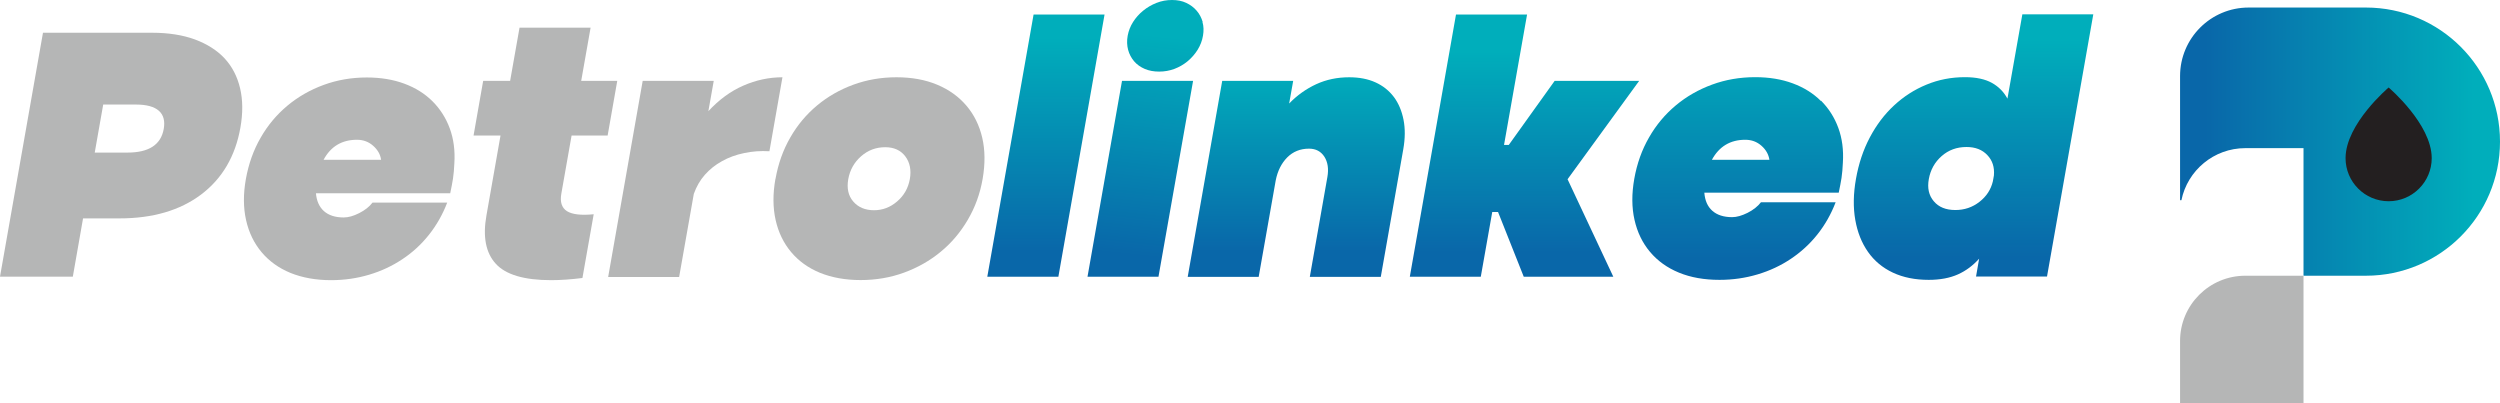
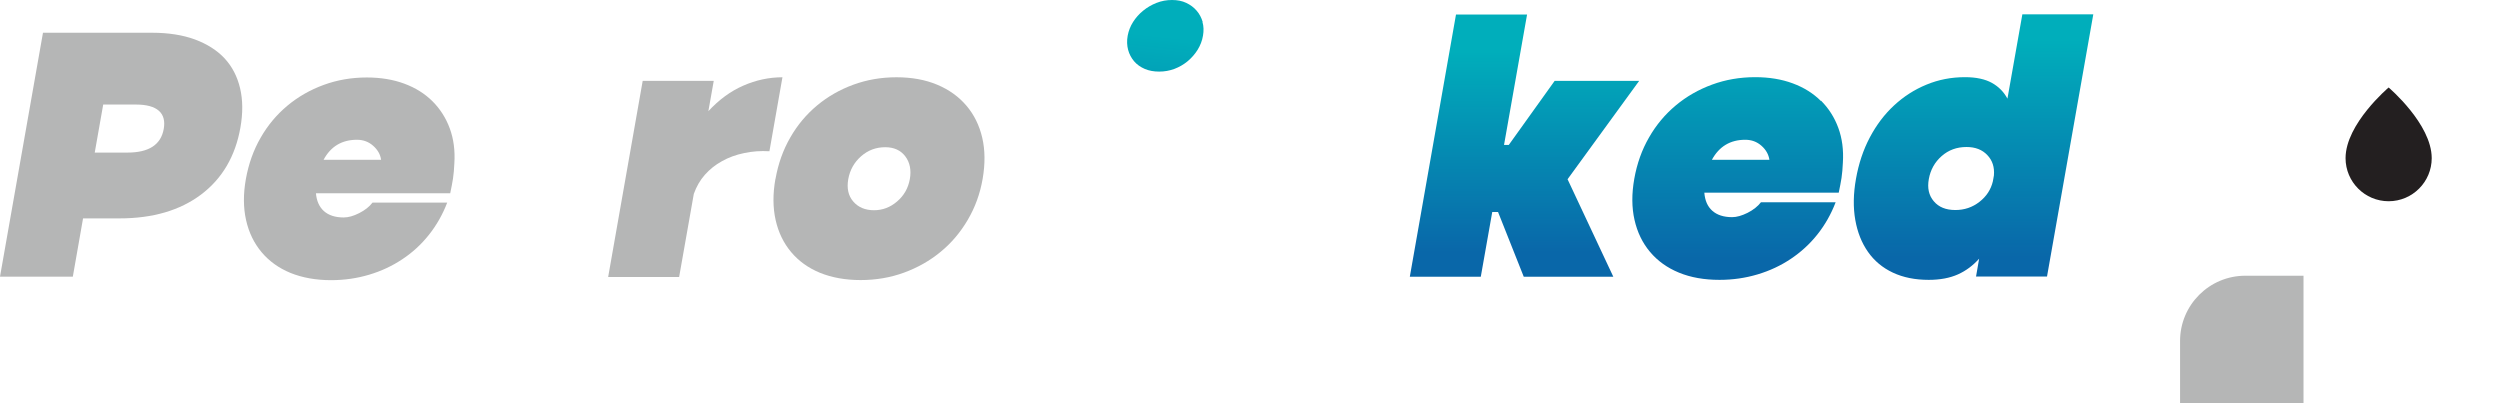
<svg xmlns="http://www.w3.org/2000/svg" xmlns:xlink="http://www.w3.org/1999/xlink" id="a" viewBox="0 0 242 39.03">
  <defs>
    <linearGradient id="b" x1="213.44" y1="13.71" x2="239.47" y2="13.71" gradientUnits="userSpaceOnUse">
      <stop offset="0" stop-color="#0967a9" />
      <stop offset="1" stop-color="#00aebb" />
    </linearGradient>
    <linearGradient id="c" x1="101.25" y1="24.31" x2="101.25" y2="3.59" xlink:href="#b" />
    <linearGradient id="d" x1="109.59" y1="24.71" x2="111.86" y2="3.42" xlink:href="#b" />
    <linearGradient id="e" x1="110.54" y1="24.81" x2="112.81" y2="3.52" xlink:href="#b" />
    <linearGradient id="f" x1="125.47" y1="24.3" x2="125.47" y2="6.66" xlink:href="#b" />
    <linearGradient id="g" x1="147.57" y1="24.43" x2="147.57" y2="4.95" xlink:href="#b" />
    <linearGradient id="h" x1="168.21" y1="25.3" x2="168.21" y2="3.56" xlink:href="#b" />
    <linearGradient id="i" x1="191.05" y1="24.9" x2="191.05" y2="3.86" xlink:href="#b" />
  </defs>
-   <path d="m229.02.73h-11.35c-3.67,0-6.64,2.97-6.64,6.64v12.01h.13c.59-2.88,3.14-5.04,6.19-5.04h5.63v12.35h6.04c7.17,0,12.98-5.81,12.98-12.98h0c0-7.17-5.81-12.98-12.98-12.98Z" fill="url(#b)" stroke-width="0" />
  <path d="m14.74,3.17c1.57,0,2.95.22,4.13.65,1.18.44,2.14,1.05,2.87,1.83.73.79,1.23,1.75,1.5,2.89.27,1.14.28,2.41.03,3.82-.49,2.77-1.76,4.93-3.8,6.47-2.05,1.54-4.68,2.31-7.9,2.31h-3.53l-.99,5.64H0L4.16,3.17h10.58Zm-2.4,11.6c2.07,0,3.24-.76,3.51-2.29s-.62-2.36-2.69-2.36h-3.17l-.82,4.65h3.17Z" fill="#b5b6b6" stroke-width="0" />
  <path d="m30.58,18.68c.06.75.31,1.33.77,1.75.46.41,1.1.62,1.92.62.45,0,.95-.14,1.5-.42.55-.28.99-.62,1.29-1.02h7.23c-.44,1.15-1.03,2.19-1.77,3.12-.74.93-1.6,1.72-2.57,2.36-.97.65-2.04,1.15-3.21,1.5-1.17.35-2.4.53-3.69.53-1.48,0-2.79-.24-3.93-.7-1.14-.47-2.07-1.14-2.8-2.01-.73-.87-1.23-1.9-1.5-3.1-.27-1.2-.28-2.53-.02-3.98s.73-2.79,1.43-4c.69-1.21,1.56-2.24,2.59-3.1,1.03-.86,2.2-1.53,3.51-2.01,1.31-.48,2.7-.72,4.18-.72,1.34,0,2.55.2,3.63.6,1.08.4,1.99.97,2.73,1.71.74.74,1.3,1.62,1.67,2.63.37,1.01.52,2.14.44,3.38-.02.54-.07,1.03-.13,1.46-.07.44-.16.91-.27,1.43h-13.01Zm6.31-3.21c-.07-.52-.33-.97-.77-1.36-.44-.39-.96-.58-1.57-.58-1.46,0-2.54.65-3.23,1.94h5.57Z" fill="#b5b6b6" stroke-width="0" />
-   <path d="m57.17,2.68l-.91,5.15h3.49l-.93,5.29h-3.49l-.99,5.61c-.15.82.04,1.39.54,1.71.51.32,1.37.42,2.59.3l-1.09,6.17c-1.11.14-2.12.21-3.03.21-2.61,0-4.4-.53-5.36-1.59-.97-1.06-1.27-2.62-.9-4.69l1.36-7.72h-2.61l.93-5.29h2.61l.91-5.15h6.87Z" fill="#b5b6b6" stroke-width="0" />
  <path d="m62.22,7.83h6.87l-.52,2.93c1.02-1.1,2.14-1.93,3.38-2.47,1.23-.54,2.5-.81,3.79-.81l-1.26,7.16c-.86-.05-1.68.01-2.46.18-.78.16-1.49.42-2.13.78-.64.35-1.19.79-1.66,1.32-.47.53-.82,1.15-1.07,1.85l-1.42,8.04h-6.87l3.34-18.97Z" fill="#b5b6b6" stroke-width="0" />
  <path d="m75.07,17.31c.26-1.46.73-2.79,1.43-4,.69-1.21,1.56-2.24,2.59-3.1,1.03-.86,2.2-1.53,3.51-2.01,1.31-.48,2.7-.72,4.18-.72s2.8.24,3.94.72c1.15.48,2.09,1.16,2.83,2.03.74.87,1.25,1.9,1.53,3.1.28,1.2.29,2.53.04,3.98s-.73,2.76-1.44,3.97c-.71,1.21-1.58,2.24-2.63,3.1-1.04.86-2.23,1.53-3.54,2.01s-2.72.72-4.2.72-2.79-.24-3.93-.7c-1.14-.47-2.07-1.14-2.8-2.01-.73-.87-1.23-1.9-1.5-3.1-.27-1.2-.28-2.53-.02-3.98Zm7.04.04c-.15.87,0,1.59.48,2.15.48.56,1.15.85,2.02.85.82,0,1.57-.28,2.23-.85.66-.56,1.07-1.28,1.23-2.15s.01-1.63-.44-2.22c-.45-.59-1.1-.88-1.94-.88-.89,0-1.67.29-2.34.88-.67.59-1.08,1.33-1.24,2.22Z" fill="#b5b6b6" stroke-width="0" />
-   <polygon points="100.05 1.41 95.57 26.79 102.45 26.79 106.92 1.41 100.05 1.41" fill="url(#c)" stroke-width="0" />
-   <polygon points="105.27 26.79 112.14 26.79 115.49 7.83 108.61 7.83 105.27 26.79" fill="url(#d)" stroke-width="0" />
  <path d="m116.42,2.13c-.12-.41-.31-.78-.58-1.09-.27-.32-.61-.57-1.01-.76-.4-.19-.86-.28-1.38-.28s-1.02.09-1.5.28c-.48.19-.91.44-1.3.76-.39.32-.71.68-.97,1.09-.26.41-.43.85-.52,1.32-.09.49-.07.95.04,1.37.11.42.31.79.58,1.11.27.32.62.56,1.03.74.42.18.88.26,1.4.26s1.01-.09,1.47-.26c.47-.18.89-.42,1.28-.74.38-.32.71-.69.97-1.11.26-.42.44-.88.52-1.37.08-.47.07-.91-.05-1.32Z" fill="url(#e)" stroke-width="0" />
-   <path d="m134.92,9.38c-.46-.61-1.05-1.08-1.78-1.41-.73-.33-1.58-.49-2.54-.49-1.15,0-2.21.22-3.19.67-.97.45-1.85,1.07-2.62,1.87l.39-2.19h-6.87l-3.34,18.97h6.87l1.65-9.34c.18-.92.56-1.66,1.11-2.22.56-.56,1.26-.85,2.11-.85.66,0,1.15.26,1.49.78.33.52.43,1.18.29,1.97l-1.7,9.66h6.87l2.18-12.37c.18-1.03.19-1.98.02-2.84-.17-.86-.48-1.59-.93-2.2Z" fill="url(#f)" stroke-width="0" />
  <polygon points="158.67 7.83 150.49 7.83 146.05 14.03 145.59 14.03 147.82 1.41 140.94 1.41 136.47 26.79 143.34 26.79 144.45 20.52 145.01 20.52 147.5 26.79 156.17 26.79 151.74 17.35 158.67 7.83" fill="url(#g)" stroke-width="0" />
  <path d="m176.27,9.78c-.74-.74-1.65-1.31-2.73-1.71-1.08-.4-2.29-.6-3.63-.6-1.48,0-2.88.24-4.18.72-1.31.48-2.48,1.15-3.51,2.01-1.03.86-1.9,1.89-2.59,3.1-.7,1.21-1.17,2.54-1.43,4-.26,1.46-.25,2.79.02,3.98.27,1.2.77,2.23,1.5,3.1.73.87,1.66,1.54,2.8,2.01,1.14.47,2.45.7,3.93.7,1.29,0,2.52-.18,3.69-.53,1.17-.35,2.24-.85,3.21-1.5.97-.65,1.83-1.43,2.57-2.36.74-.93,1.33-1.97,1.77-3.12h-7.23c-.31.4-.74.74-1.29,1.02-.56.28-1.06.42-1.5.42-.82,0-1.46-.21-1.92-.62-.46-.41-.71-.99-.77-1.75h13.01c.11-.52.2-.99.27-1.43.06-.43.11-.92.13-1.46.08-1.25-.07-2.37-.44-3.38-.37-1.01-.93-1.89-1.67-2.63Zm-10.56,5.69c.7-1.29,1.78-1.94,3.23-1.94.61,0,1.13.19,1.57.58.44.39.69.84.77,1.36h-5.57Z" fill="url(#h)" stroke-width="0" />
  <path d="m195.76,1.41l-1.44,8.14c-.35-.66-.86-1.17-1.51-1.53-.65-.36-1.52-.55-2.6-.55-1.32,0-2.56.24-3.72.72-1.17.48-2.21,1.15-3.14,2.01-.93.86-1.71,1.89-2.35,3.1-.64,1.21-1.08,2.54-1.34,4-.26,1.46-.28,2.79-.07,3.98.21,1.2.62,2.23,1.23,3.1.61.87,1.41,1.54,2.41,2.01,1,.47,2.16.7,3.47.7,1.1,0,2.05-.18,2.83-.53.78-.35,1.46-.86,2.05-1.52l-.3,1.73h6.87l4.48-25.38h-6.87Zm-2.75,15.58l-.1.56c-.19.8-.62,1.46-1.3,1.99-.68.53-1.46.79-2.33.79-.92,0-1.61-.28-2.09-.85-.48-.56-.64-1.28-.48-2.15.16-.89.57-1.63,1.24-2.22.67-.59,1.47-.88,2.41-.88.85,0,1.52.26,2.01.78.5.52.71,1.18.64,1.97Z" fill="url(#i)" stroke-width="0" />
  <path d="m235.39,15.31c0,2.3-1.87,4.17-4.17,4.17s-4.17-1.87-4.17-4.17c0-3.32,4.17-6.84,4.17-6.84,0,0,4.17,3.53,4.17,6.84Z" fill="#231f20" stroke-width="0" />
  <path d="m217.35,26.69h5.63v12.35h-11.95v-6.03c0-3.49,2.83-6.32,6.32-6.32Z" fill="#b5b6b6" stroke-width="0" />
</svg>